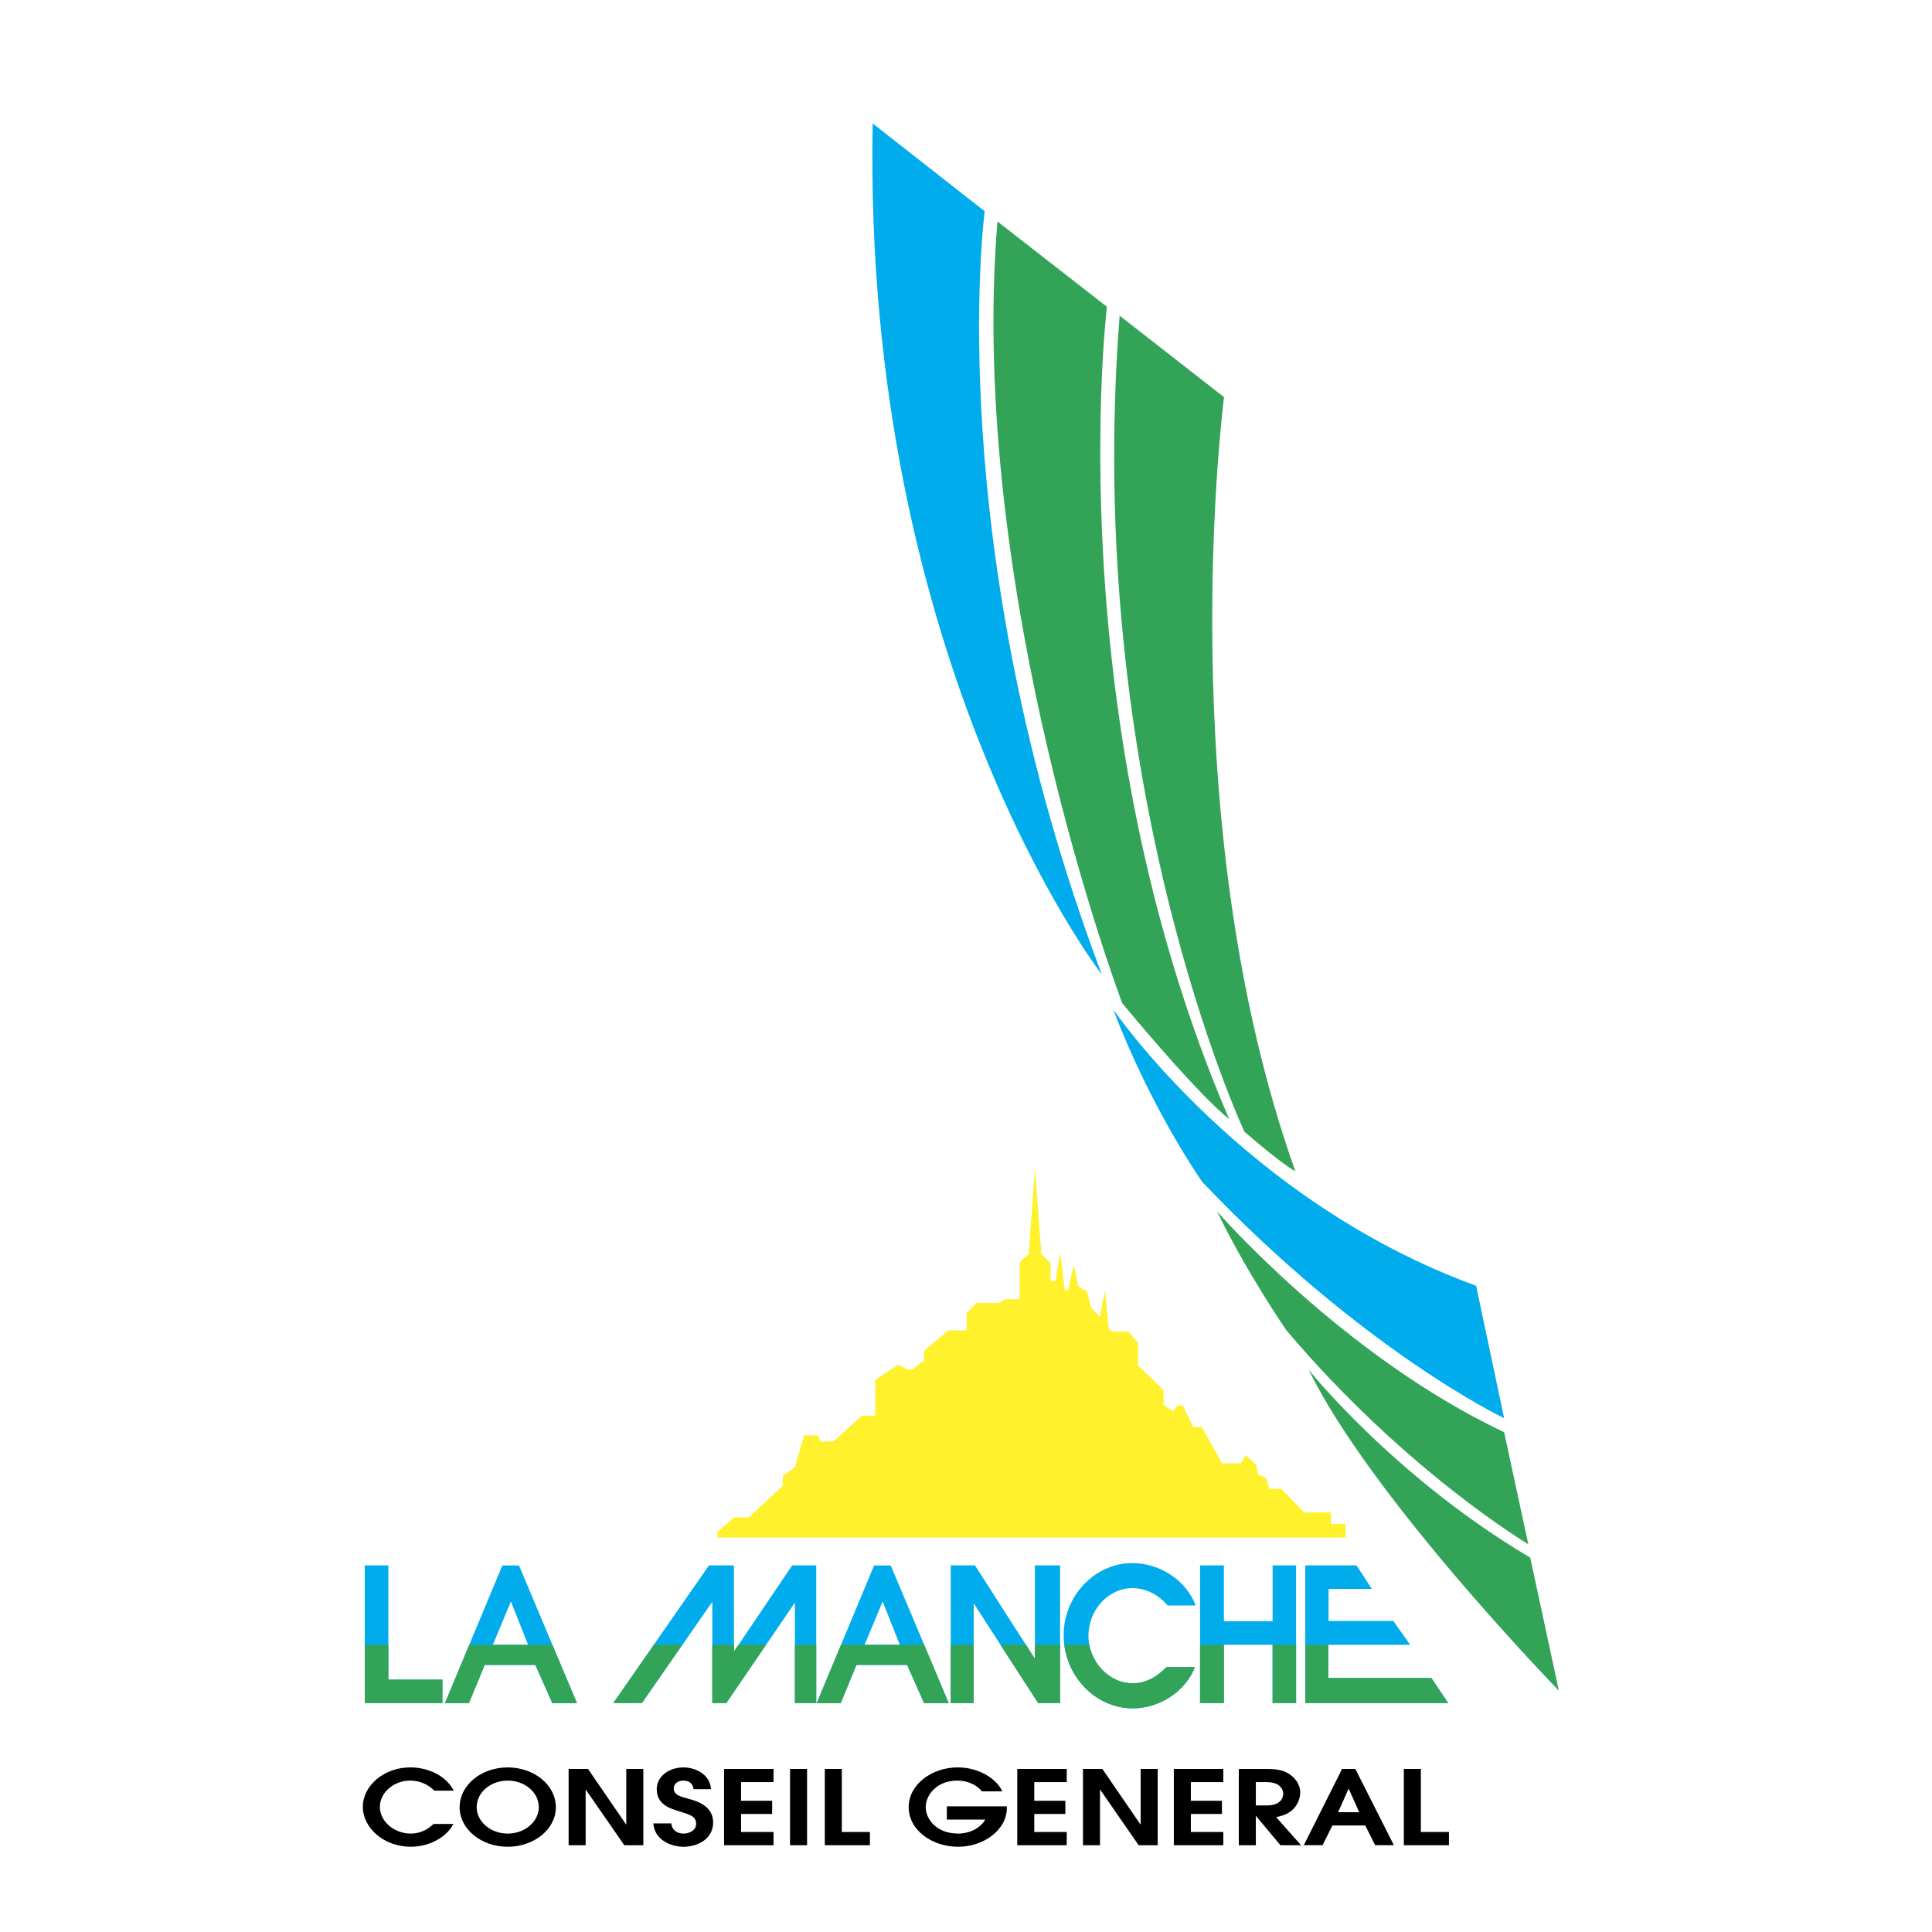
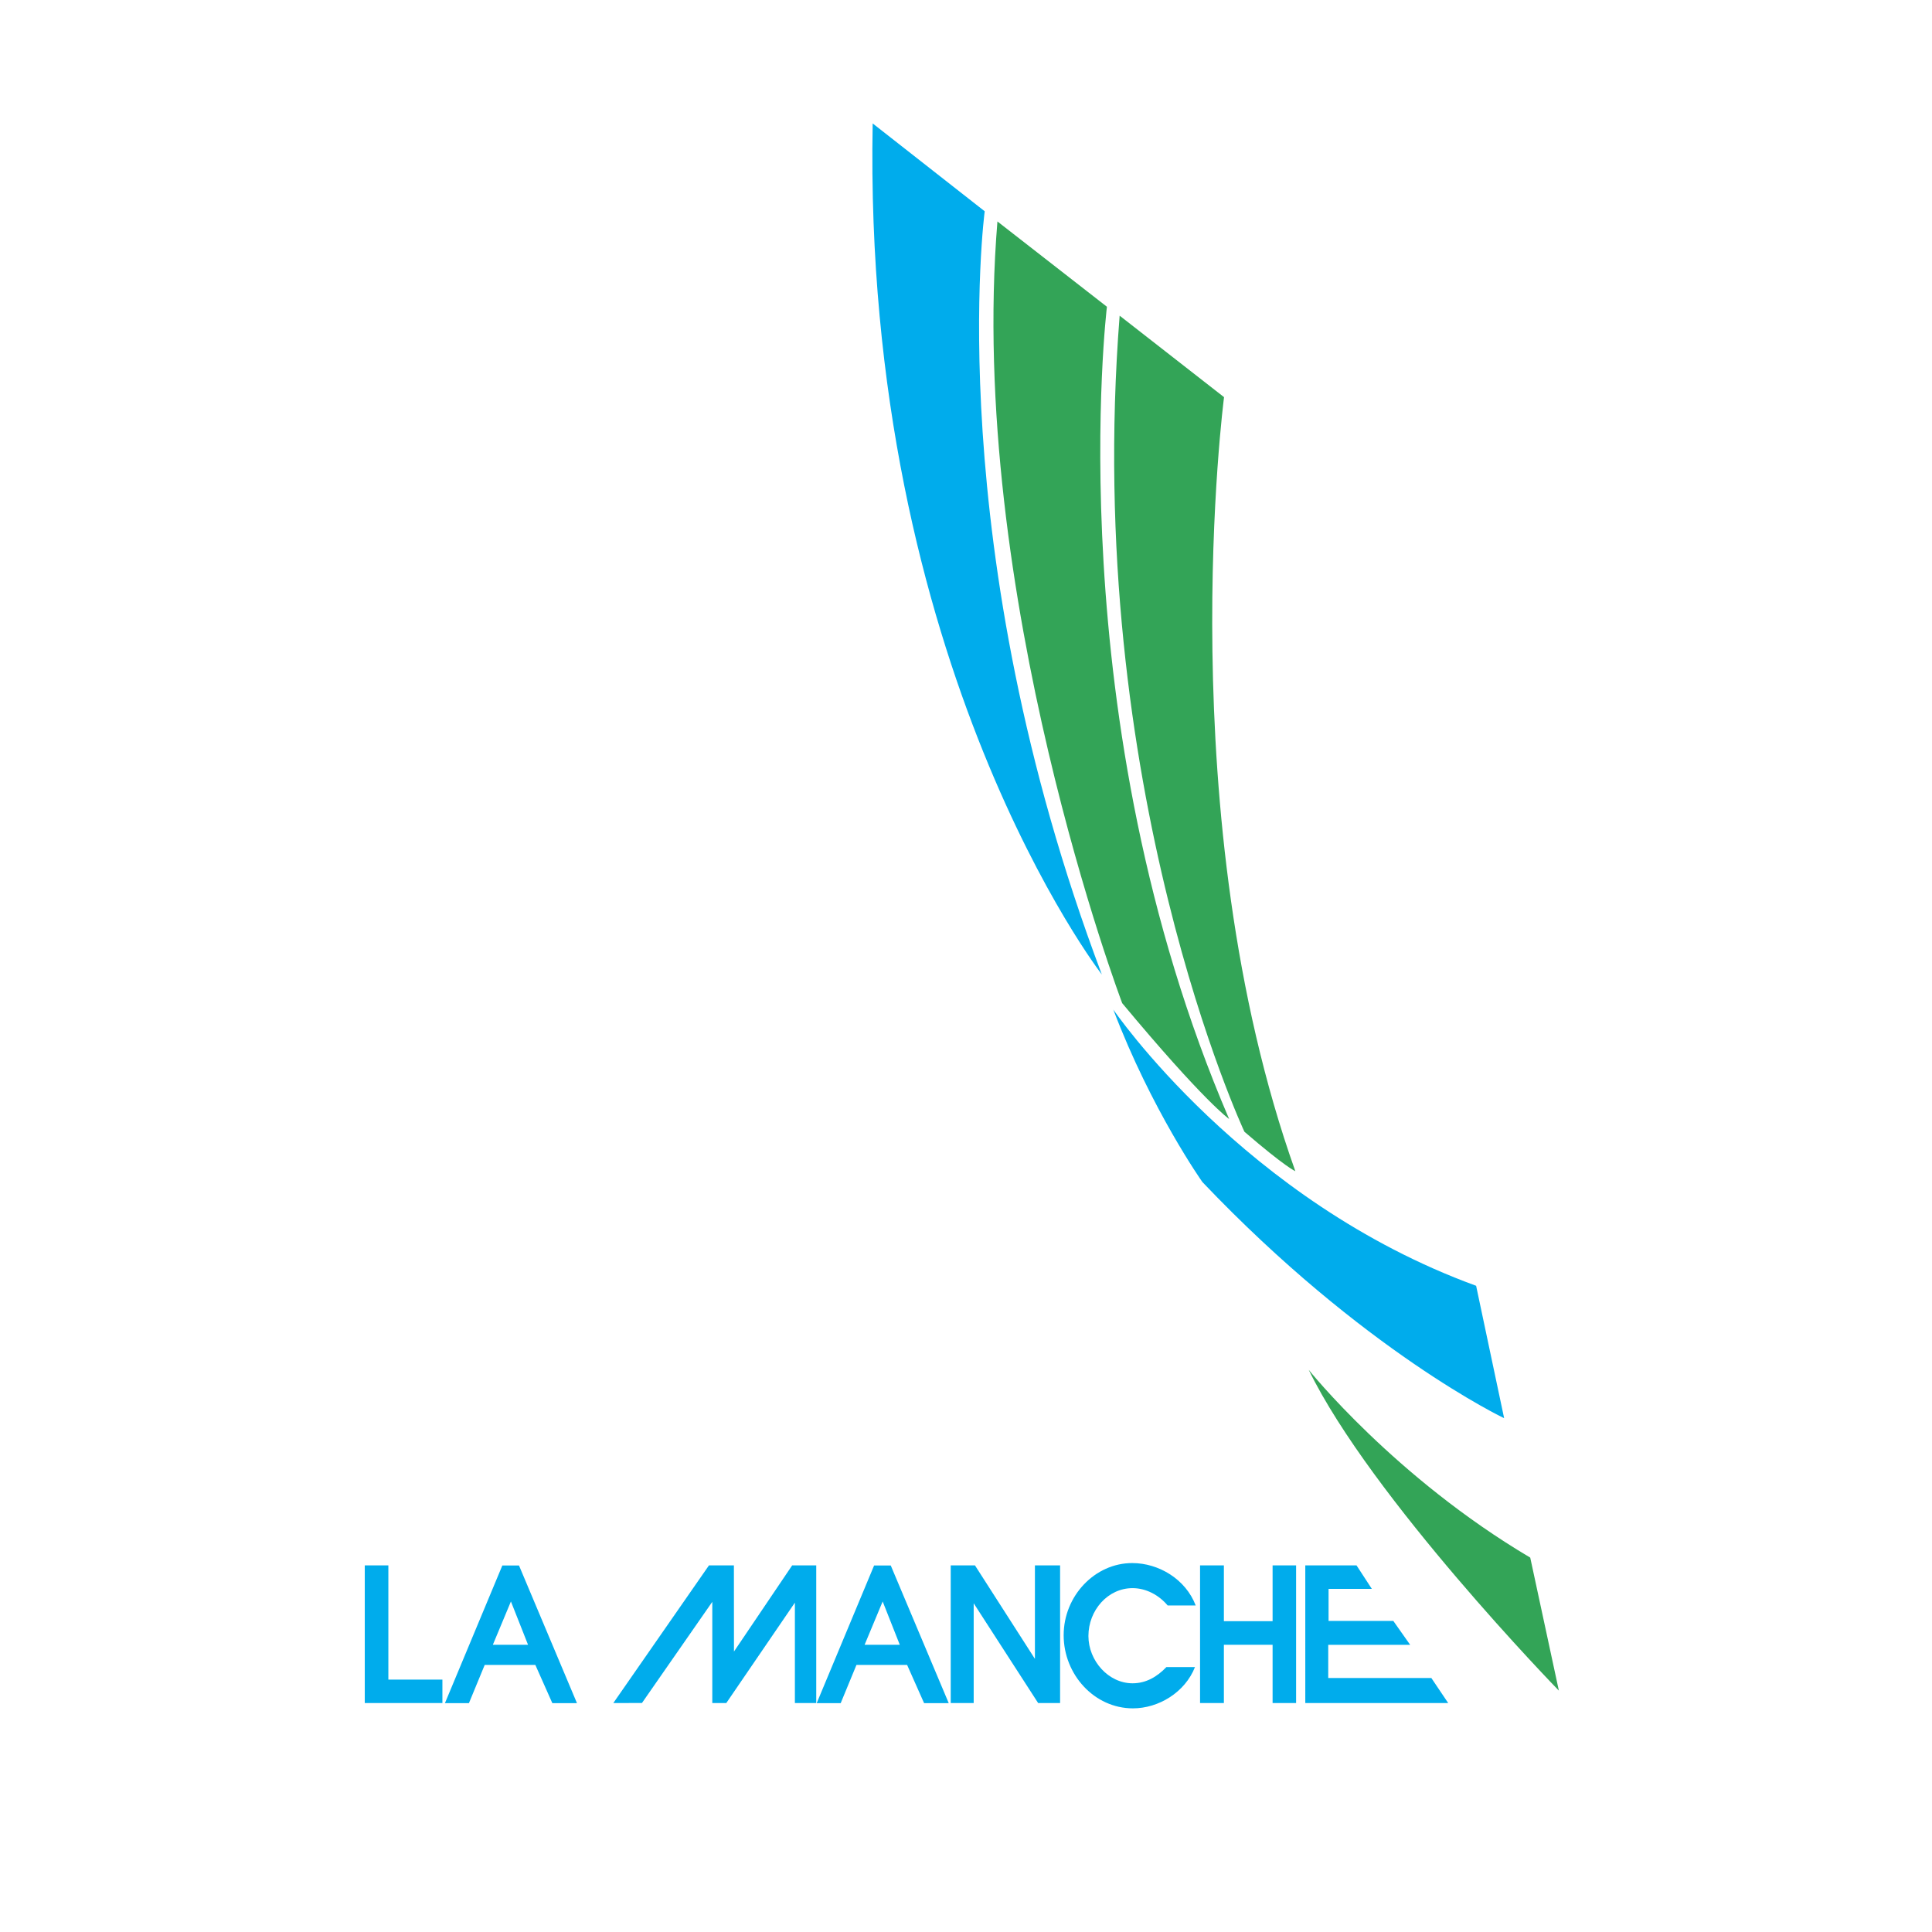
<svg xmlns="http://www.w3.org/2000/svg" width="2500" height="2500" viewBox="0 0 192.756 192.756">
  <g fill-rule="evenodd" clip-rule="evenodd">
    <path fill="#fff" d="M0 0h192.756v192.756H0V0z" />
-     <path d="M45.229 181.98c-.719 1.396-2.48 2.271-4.241 2.271-2.654 0-4.787-1.84-4.787-3.99 0-2.098 2.096-3.928 4.75-3.928 1.525 0 3.447.658 4.328 2.324h-1.935c-.657-.629-1.438-1.008-2.455-1.008-1.488 0-2.989 1.109-2.989 2.633 0 1.428 1.427 2.652 3.051 2.652 1.227 0 1.897-.596 2.306-.955h1.972v.001zM50.657 176.334c2.604 0 4.799 1.727 4.799 3.98 0 2.18-2.158 3.938-4.799 3.938-2.641 0-4.799-1.758-4.799-3.938 0-2.253 2.195-3.98 4.799-3.98zm0 6.602c1.749 0 3.1-1.225 3.1-2.633 0-1.459-1.376-2.652-3.1-2.652s-3.1 1.193-3.1 2.652c0 1.408 1.352 2.633 3.1 2.633zM56.731 176.488h1.935l3.794 5.533h.025v-5.533h1.699v7.61h-1.897l-3.832-5.532h-.025v5.532h-1.699v-7.61zM66.973 181.918c.087.762.694 1.018 1.215 1.018.669 0 1.265-.381 1.265-.955 0-.783-.607-.926-1.749-1.287-.707-.225-2.182-.586-2.182-2.189 0-1.215 1.141-2.17 2.691-2.17 1.066 0 2.629.617 2.715 2.17h-1.736c-.074-.68-.57-.854-1.029-.854-.533 0-.942.318-.942.771 0 .658.595.801 1.525 1.059.756.205 2.406.689 2.406 2.344 0 1.646-1.538 2.428-2.976 2.428-1.178 0-2.89-.658-2.989-2.334h1.786v-.001zM72.24 176.488h4.935v1.317h-3.236v1.861h3.1v1.316h-3.1v1.799h3.236v1.317H72.24v-7.61zM78.822 176.488h1.699v7.61h-1.699v-7.61zM82.291 176.488h1.699v6.293h2.802v1.317h-4.501v-7.61zM94.464 180.221h5.989v.164c0 2.17-2.293 3.867-4.86 3.867-2.629 0-4.935-1.676-4.935-3.959 0-2.242 2.294-3.959 4.886-3.959 2.306 0 3.98 1.295 4.451 2.387h-2.033c-.396-.504-1.24-1.07-2.455-1.07-2.071 0-3.15 1.461-3.15 2.652 0 1.162 1.055 2.633 3.237 2.633 1.128 0 2.183-.514 2.716-1.398h-3.844v-1.317h-.002zM101.494 176.488h4.934v1.317h-3.237v1.861h3.1v1.316h-3.1v1.799h3.237v1.317h-4.934v-7.61zM108.049 176.488h1.935l3.795 5.533h.024v-5.533h1.699v7.61h-1.897l-3.832-5.532h-.025v5.532h-1.699v-7.61zM117.113 176.488h4.936v1.317h-3.237v1.861h3.1v1.316h-3.1v1.799h3.237v1.317h-4.936v-7.61zM123.596 176.488h2.816c1.053 0 1.709.164 2.23.514s1.08.967 1.08 1.842c0 .504-.225 1.295-.881 1.82-.545.432-1.066.533-1.525.627l2.492 2.807h-2.059l-2.43-2.91h-.025v2.91h-1.699v-7.61h.001zm1.699 3.641h1.092c1.4 0 1.637-.771 1.637-1.174 0-.422-.311-1.15-1.637-1.15h-1.092v2.324zM133.898 176.488h1.326l3.844 7.609h-1.871l-.98-1.965h-3.285l-.98 1.965h-1.871l3.817-7.609zm-.396 4.319h2.107l-1.041-2.334h-.025l-1.041 2.334zM140.061 176.488h1.699v6.293h2.802v1.317h-4.501v-7.61z" />
    <path d="M35.067 154.879v16.369c0-.02 12.432 0 12.432 0l1.556-3.842h3.652l1.62 3.842h5.16l-6.812-16.369h-3.43l-4.779 11.367h-4.397v-11.367h-5.002z" fill="#fff" />
-     <path d="M58.725 171.248l11.353-16.369h4.493v5.684l3.747-5.684h4.446v8.811l3.557-8.811h3.397l3.811 8.875v-8.875h4.525l3.857 5.984v-5.984h5.193v2.174s4.572-5.08 11.305-.572v-1.602h5.018v5.668h2.191v-5.668h10.479l3.207 4.953h-5.59v.555h5.971l3.365 5.035h-9.336v.682h9.812l3.303 5.145H125.68v-5.875h-2.287v5.875c0-.016-5.016 0-5.016 0v-1.715s-5.527 4.604-11.242-.414l.031 2.129h-4.35l-4.367-6.924v6.924h-7.16l-1.652-3.588h-3.271l-1.46 3.588h-6.97v-6.875l-4.716 6.875h-3.477v-7.287l-5.033 7.287h-5.985v-.001zM123.902 38.354s-6.098 43.853 6.857 79.64c0 0 4.955 4.066 17.656 8.766l9.273 46.234s-7.877-7.432-16.297-18.324c-10.979-14.201-22.318-32.992-33.623-57.633 0 0-23.244-30.612-22.736-88.533l38.87 29.85z" fill="#fff" />
    <path fill="#fff" d="M70.395 154.291h64.812v-3.176h-1.367v-1.08h-3.301l-2.129-2.223h-1.111l-.254-.888-.857-.381-.127-.762-1.905-1.652-.795 1.08h-.92l-2.064-3.588h-.731l-1.111-2.129h-1.588l-.013-1.002-2.559-2.426v-2.351l-1.334-1.555h-.316l-.254-.254h-.987l-1.173-5.906-.954 3.238-.38-1.175-.793-.475-1.049-4.574-.573 2.349-.824-4.318-.761 3.748-1.78-14.861-1.429 14.638-.985.889-.031 2.891-1.303.802-2.316-.009-1.747 1.779v.984h-1.08l-2.953 2.477v.889l-.508.412-1.207-.539-3.303 2.253v2.795h-.507l-3.017 2.764-.314-.025-.256-.592-2.828.014-.921 3.587-1.397 1.016v.984l-2.763 2.541H73.03l-2.635 2.254v1.557z" />
-     <path fill="#fff22d" d="M71.569 153.4h62.685v-1.365h-1.461v-1.142h-2.668l-2.285-2.35h-1.207l-.319-1.08-.826-.381-.127-.889-1.078-1.015-.51.824h-1.841l-2.032-3.619h-.826l-1.08-2.16h-.508l-.443.572-.953-.635v-1.461l-2.541-2.476V134l-.951-1.145h-1.653l-.318-.316-.381-3.81-.508 2.666-.888-.952-.381-1.588-.889-.507-.445-2.16-.573 2.541h-.316l-.476-3.749-.477 2.86-.477-.065v-1.777l-.92-.891-.634-8.509-.637 8.509-.889.827v3.683h-1.396l-.641.377-2.281.004-.984 1.016v1.715h-1.81l-2.414 2.033v.953l-1.143.889h-.571l-.89-.446-2.286 1.526v3.556h-1.334l-2.795 2.539-1.27.065-.317-.635h-1.387l-.899 3.176-1.207.855-.032 1.018-3.398 3.142h-1.46l-1.652 1.461v.539z" />
    <path d="M87.066 12.315l11.178 8.764s-4.446 33.406 11.686 76.147c0 .001-23.878-30.801-22.864-84.911z" fill="#00acec" />
    <path d="M99.514 22.095l10.924 8.51s-4.953 41.154 12.193 81.039c0 0-2.477-1.715-10.67-11.559 0 .001-15.496-40.9-12.447-77.99z" fill="#33a457" />
    <path d="M129.236 116.852s-.996-.416-5.08-3.938c0 0-16.133-34.422-12.449-81.419l10.416 8.129s-5.461 41.917 7.113 77.228z" fill="#33a457" />
    <path d="M111.072 100.721s13.016 19.109 36.201 27.562l2.795 13.211s-14.037-6.67-30.105-23.562c0 0-5.08-7.176-8.891-17.211z" fill="#00acec" />
-     <path d="M121.424 120.854s12.512 14.416 28.645 22.037l2.412 11.178s-12.193-7.24-24.133-21.34c0 0-4.065-5.907-6.924-11.875z" fill="#33a457" />
    <path d="M130.57 136.666s8.574 10.734 22.102 18.736l2.857 13.273c0 .001-18.736-19.243-24.959-32.009z" fill="#33a457" />
    <path fill="#00acec" d="M38.747 156.18v11.392h5.392v2.342h-7.746V156.18h2.354zM97.273 156.18l5.981 9.326v-9.326h2.512v13.734h-2.19l-6.431-9.955v9.955h-2.291V156.18h2.419zM119.295 160.178h-2.797c-.867-1.033-2.146-1.729-3.502-1.729-2.473 0-4.404 2.217-4.404 4.775 0 2.461 1.986 4.719 4.404 4.719 1.355 0 2.455-.658 3.375-1.617h2.852c-.992 2.52-3.627 4.117-6.189 4.117-3.863 0-6.912-3.385-6.912-7.295 0-3.93 3.121-7.201 6.84-7.201 2.651 0 5.341 1.617 6.333 4.231zM122.107 156.18v5.564h4.86v-5.564h2.345v13.734h-2.345v-5.812h-4.86v5.812h-2.377V156.18h2.377zM135.342 156.18l1.525 2.341h-4.316v3.196h6.459l1.683 2.39h-8.175v3.307h10.287l1.683 2.5h-14.259V156.18h5.113zM81.437 156.18v13.734h-2.131v-10.018l-6.844 10.018h-1.397v-10.098l-7.017 10.092-2.858.006 9.542-13.734h2.489l.007 8.595 5.806-8.595h2.403zM51.781 156.188l5.783 13.734h-2.458l-1.695-3.814H48.36l-1.574 3.814h-2.394l5.727-13.734h1.662zm-2.609 7.912h3.511l-1.708-4.322-1.803 4.322zM88.871 156.188l5.784 13.734h-2.458l-1.695-3.814H85.45l-1.573 3.814h-2.394l5.727-13.734h1.661zm-2.609 7.912h3.51l-1.708-4.322-1.802 4.322z" />
-     <path fill="#33a457" d="M38.747 164.104v3.468h5.392v2.342h-7.746v-5.81h2.354zM97.145 164.104v5.811h-2.291v-5.811h2.291zm5.224 0l.885 1.402v-1.402h2.512v5.811h-2.189l-3.762-5.805 2.554-.006zM108.678 164.105c.402 2.094 2.193 3.838 4.318 3.838 1.355 0 2.455-.658 3.375-1.617h2.852c-.992 2.52-3.627 4.117-6.189 4.117-3.545 0-6.404-2.85-6.852-6.34l2.496.002zM122.107 164.104v5.811h-2.377v-5.811h2.377zm7.205 0v5.811h-2.346v-5.811h2.346zM132.518 164.107v3.307h10.287l1.683 2.5h-14.259v-5.81l2.289.003zM68.07 164.1l-4.022 5.809-2.858.006 4.049-5.811 2.831-.004zm8.361.005l-3.968 5.809h-1.397v-5.811h2.155l.007.672.439-.672 2.764.002 5.006-.002v5.811h-2.131v-5.811h2.131l-5.006.002zM55.116 164.109l2.448 5.813h-2.457l-1.695-3.815H48.36l-1.574 3.815h-2.394l2.424-5.813h8.3zM92.205 164.109l2.449 5.813h-2.458l-1.695-3.815h-5.052l-1.573 3.815h-2.394l2.424-5.813h8.299z" />
  </g>
</svg>